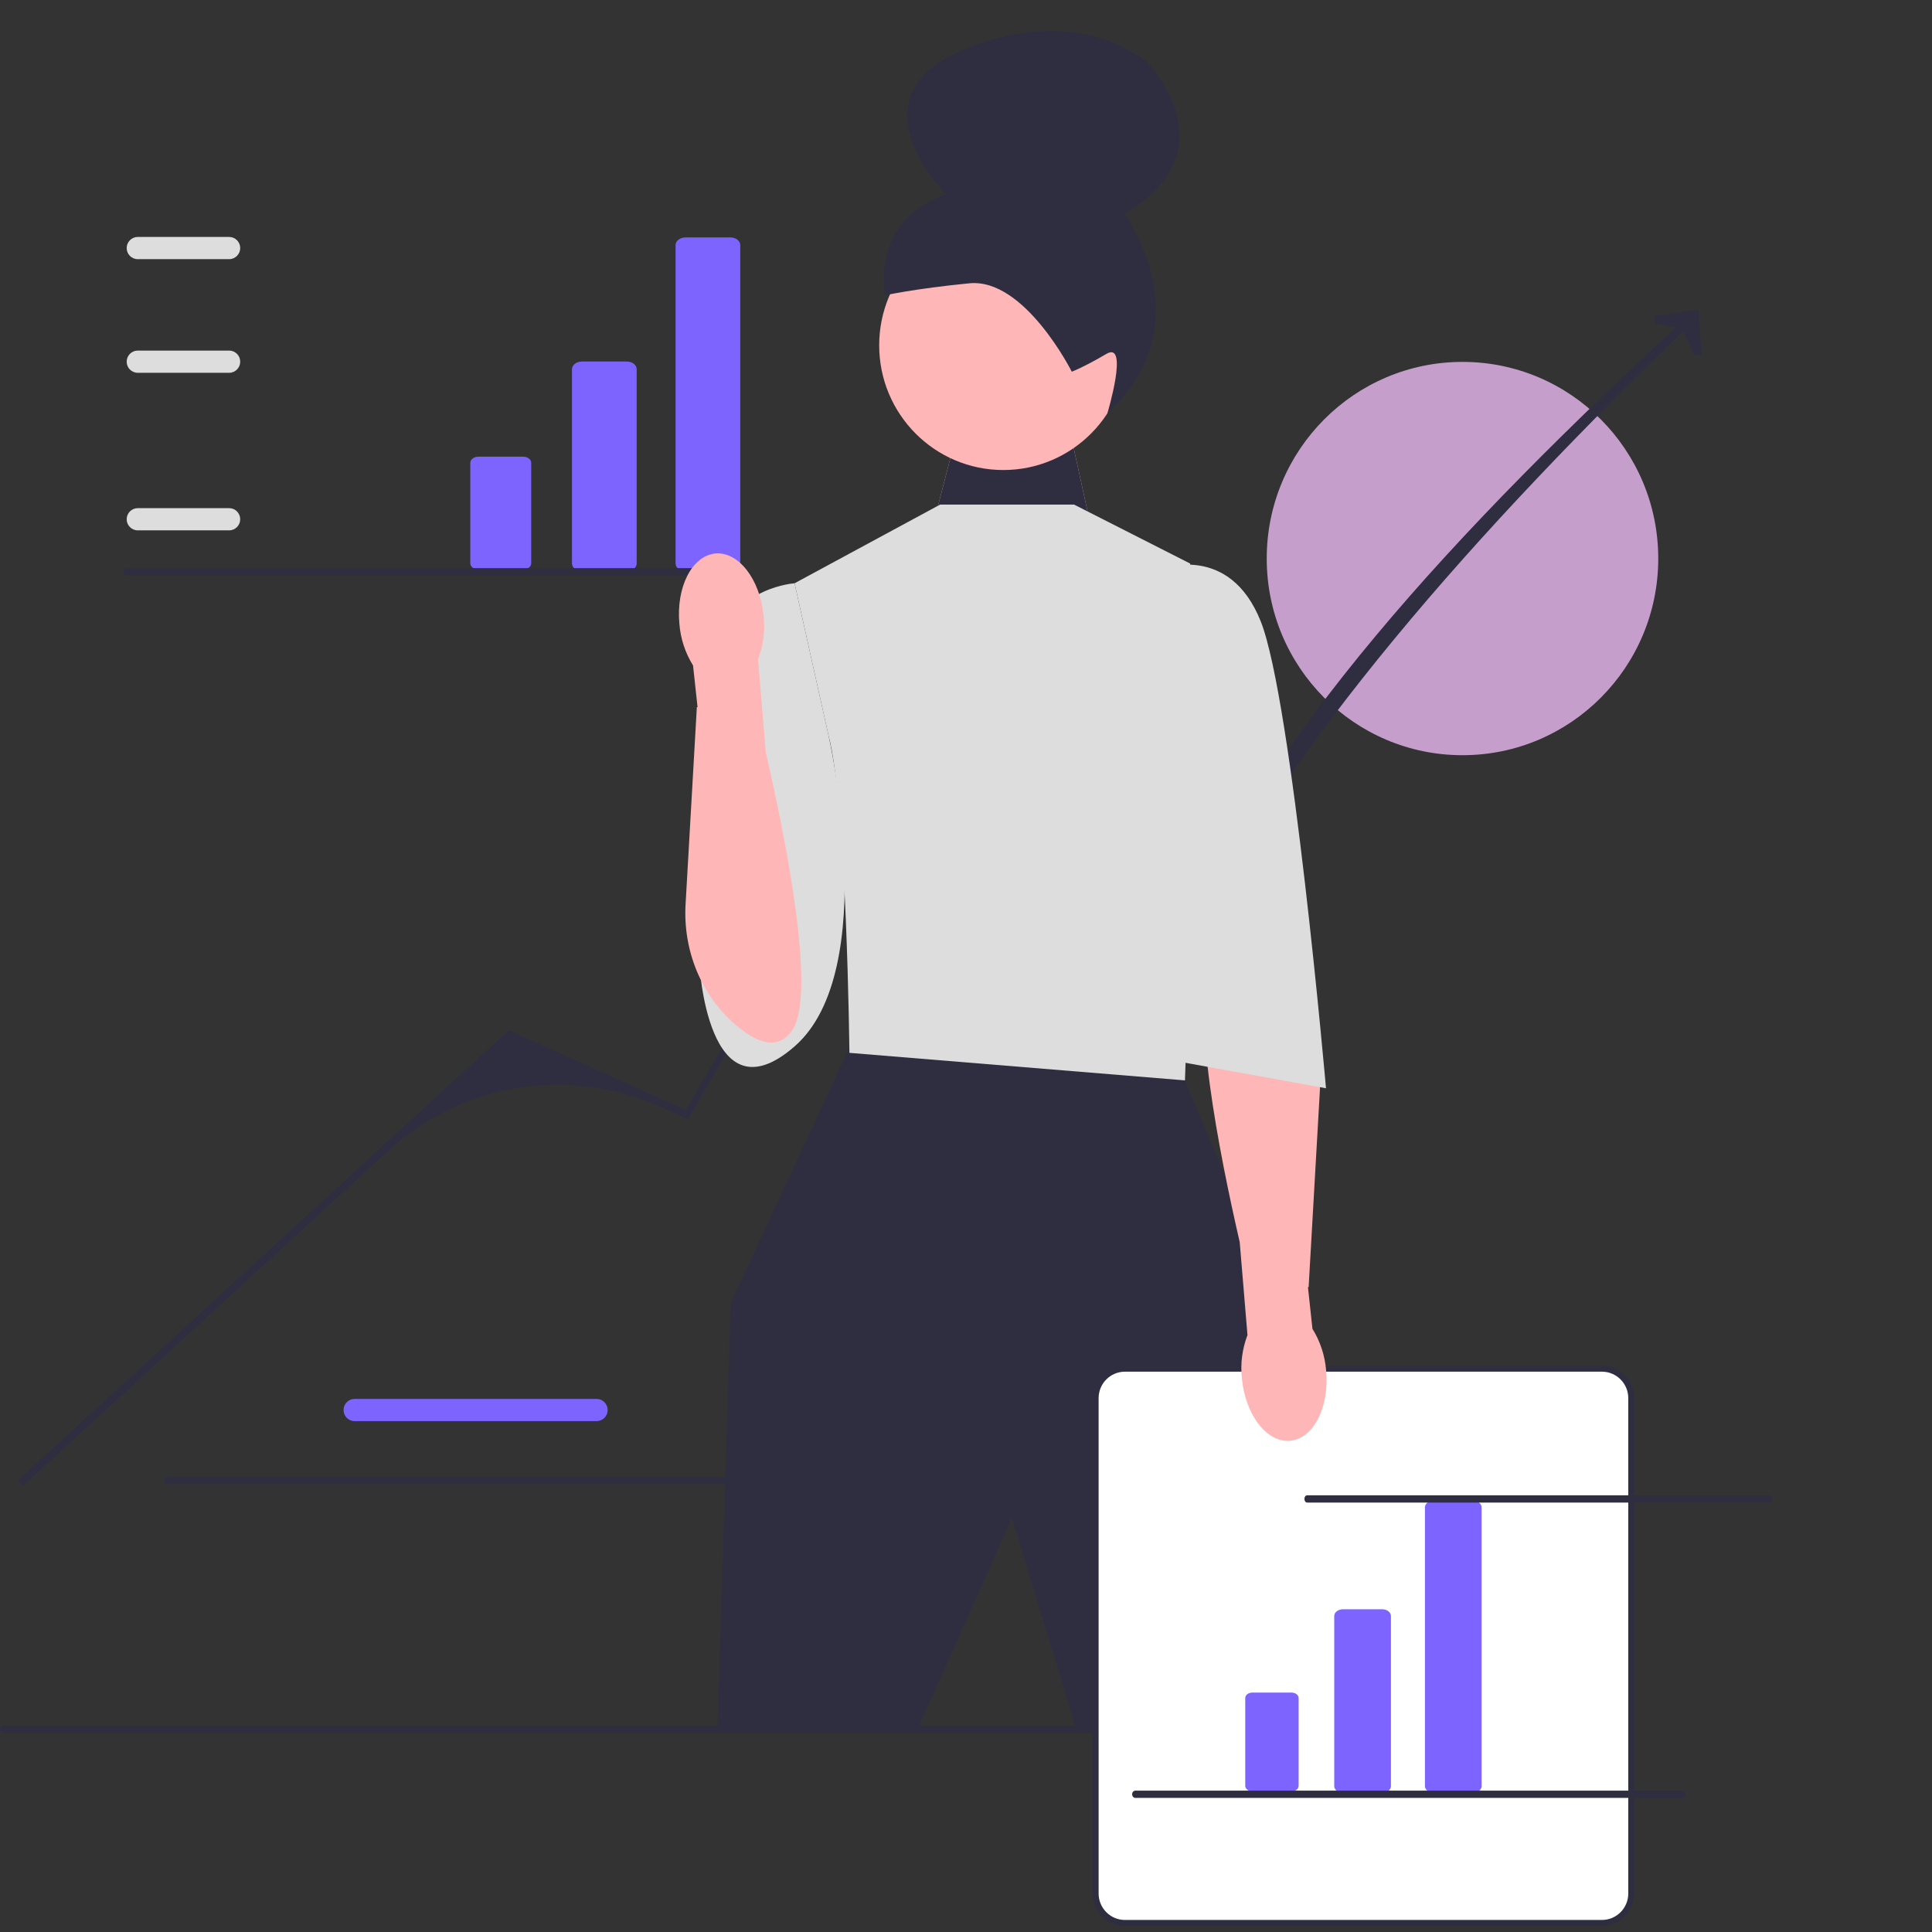
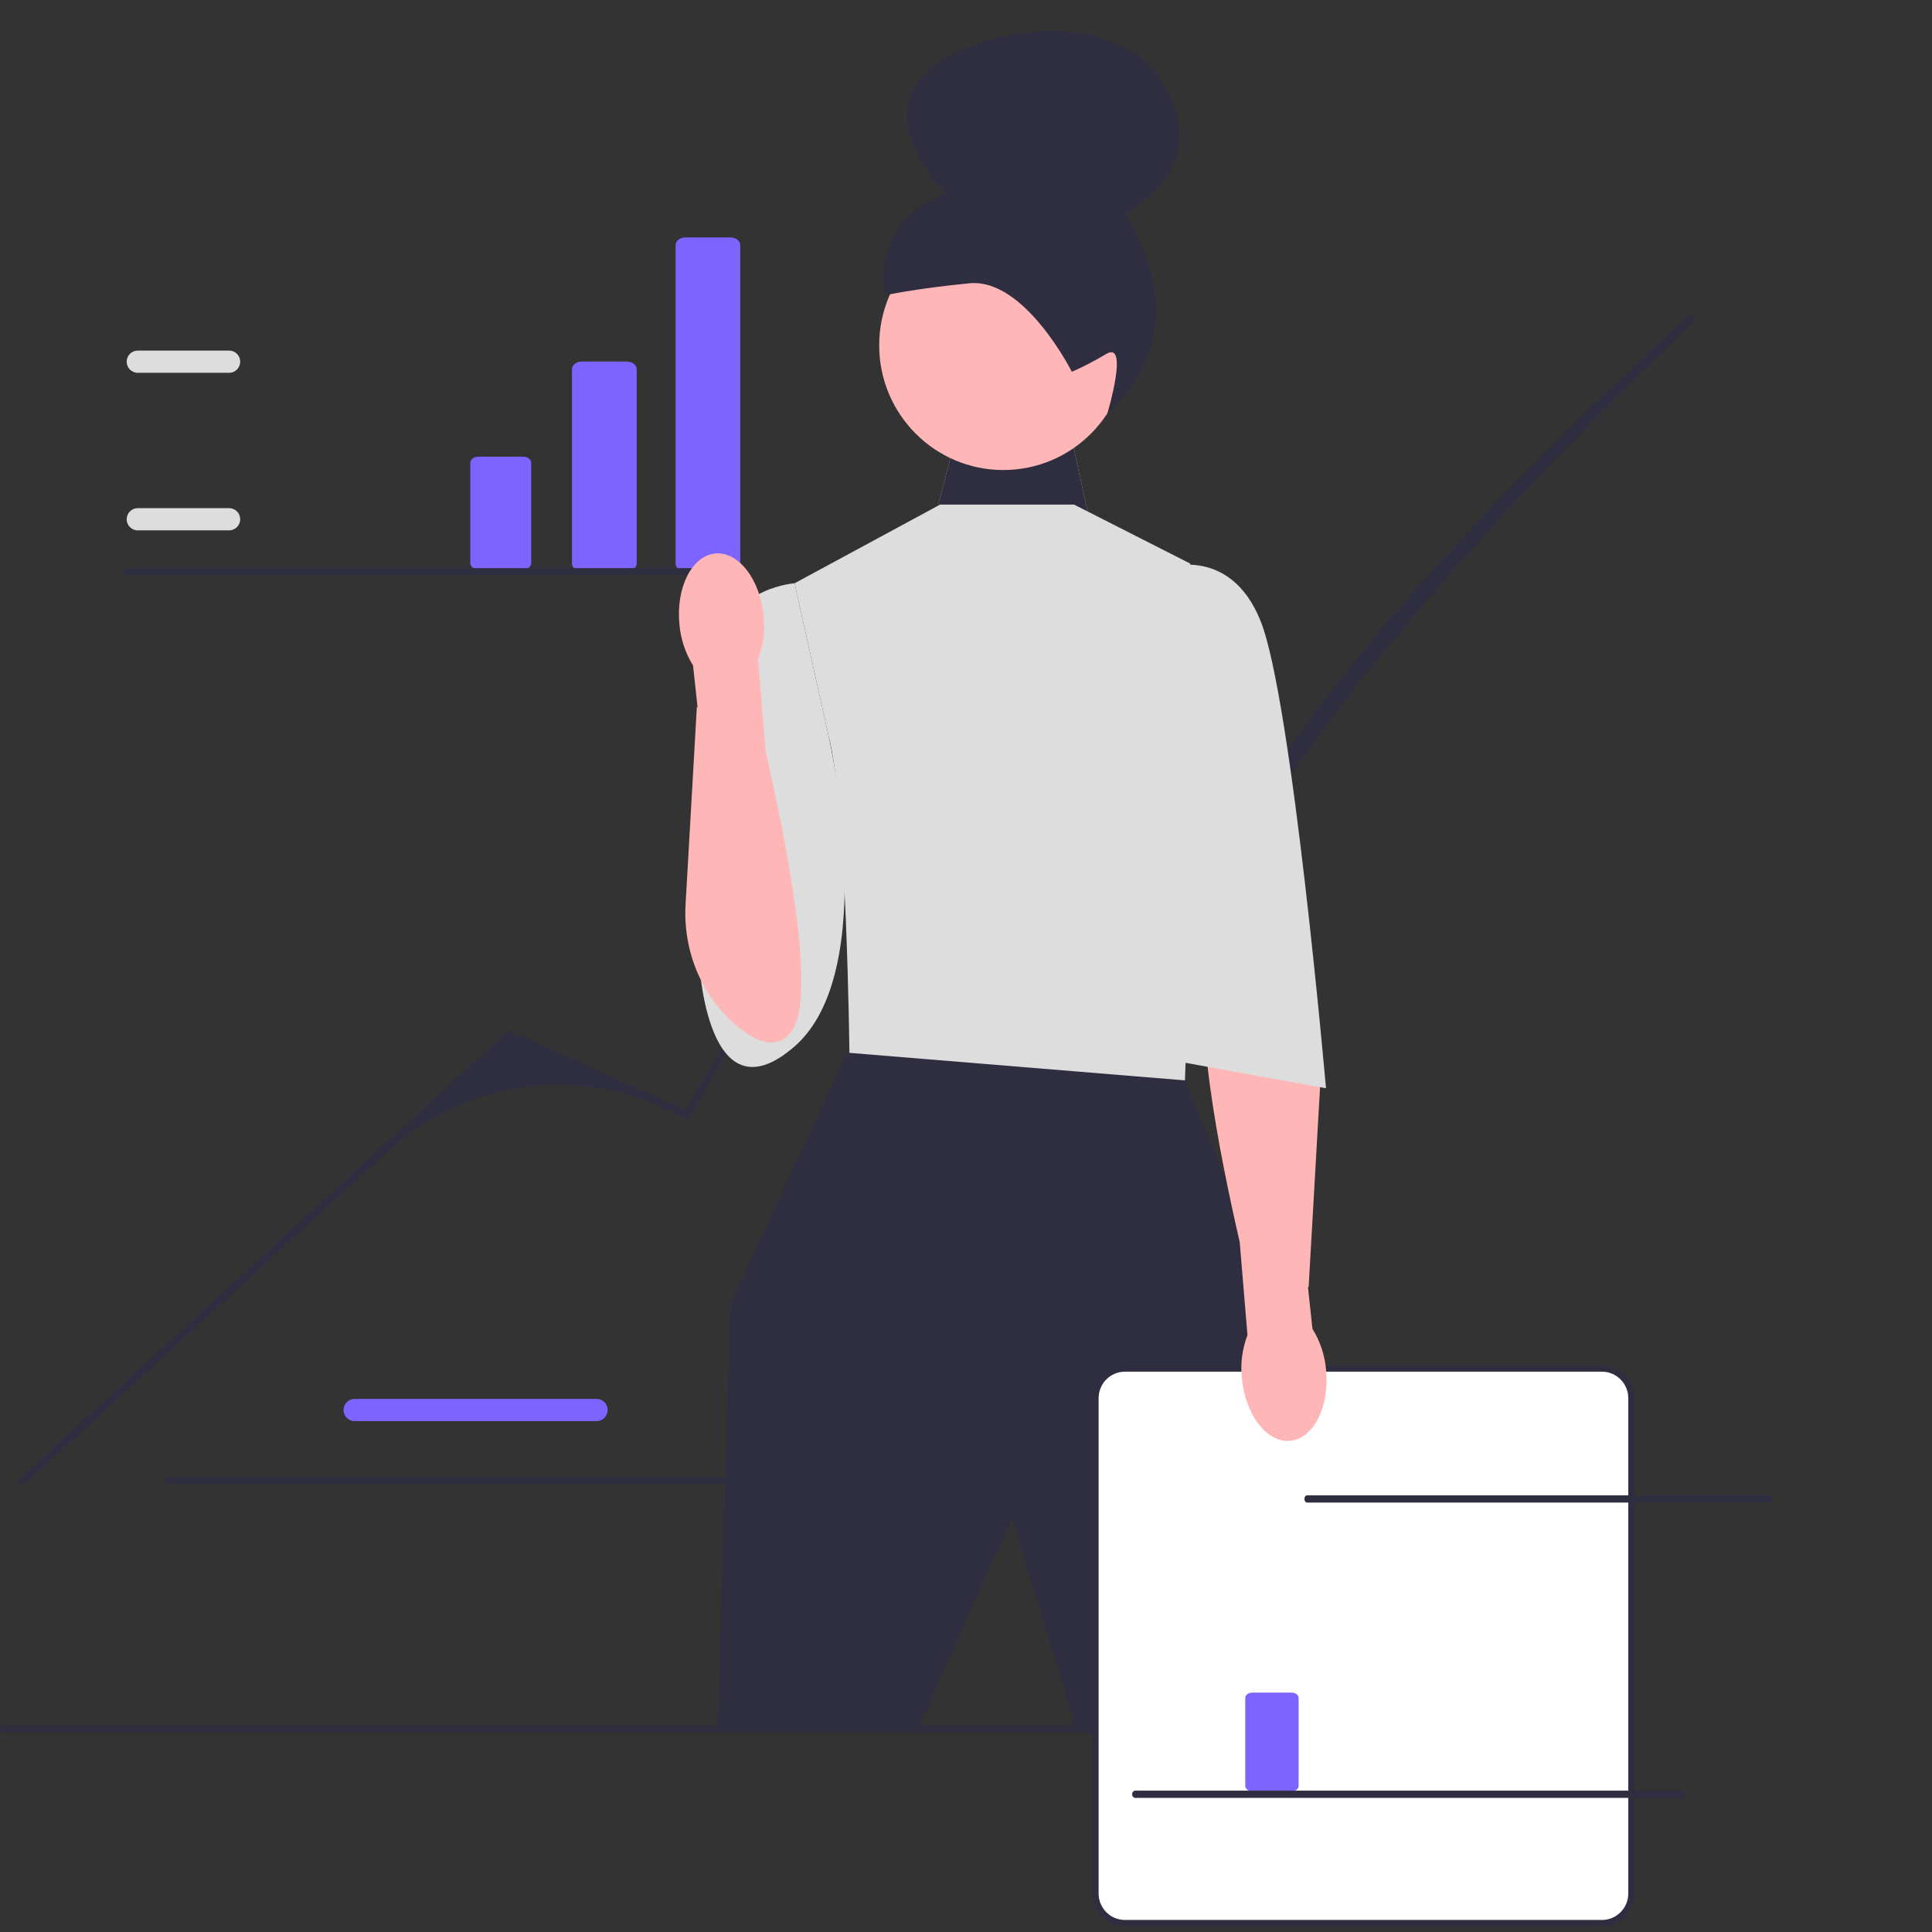
<svg xmlns="http://www.w3.org/2000/svg" width="120" height="120" viewBox="0 0 120 120" fill="none">
  <rect x="0" y="0" width="120" height="120" fill="#333333" stroke="none" />
  <path d="M37.056 88.269H22.024C21.645 88.269 21.338 87.959 21.338 87.579C21.338 87.199 21.647 86.889 22.024 86.889H37.056C37.436 86.889 37.743 87.199 37.743 87.579C37.743 87.959 37.434 88.269 37.056 88.269Z" fill="#7D63FF" />
  <path d="M10.212 91.963C10.212 92.087 10.311 92.186 10.434 92.186H48.648C48.772 92.186 48.871 92.087 48.871 91.963C48.871 91.839 48.772 91.739 48.648 91.739H10.434C10.311 91.739 10.212 91.839 10.212 91.963Z" fill="#2F2E41" />
-   <path d="M90.838 46.907C97.553 46.907 102.997 41.438 102.997 34.693C102.997 27.947 97.553 22.478 90.838 22.478C84.123 22.478 78.679 27.947 78.679 34.693C78.679 41.438 84.123 46.907 90.838 46.907Z" fill="#C59ECC" />
  <path d="M0 107.398C0 107.522 0.099 107.622 0.223 107.622H97.921C98.045 107.622 98.144 107.522 98.144 107.398C98.144 107.274 98.045 107.174 97.921 107.174H0.223C0.099 107.174 0 107.274 0 107.398Z" fill="#2F2E41" />
  <path d="M1.413 92.297L1.1 91.954L31.602 63.992L42.592 68.942L54.459 48.499L64.208 43.778L73.241 58.903C78.118 46.219 90.35 32.949 105.006 19.485L105.367 19.778C91.62 32.998 79.859 46.279 73.185 59.713L64.829 45.682C64.434 45.018 63.606 44.763 62.908 45.088C57.579 47.58 53.134 51.646 50.167 56.742L42.734 69.515L41.037 68.75C35.362 66.194 28.719 67.266 24.125 71.477L1.413 92.297Z" fill="#2F2E41" />
-   <path d="M105.696 22.029L105.232 22.061L104.486 20.434L102.811 20.092L102.748 19.631L105.505 19.237L105.696 22.029Z" fill="#2F2E41" />
  <path d="M58.115 31.983L59.756 25.65L66.144 25.342L68.054 34.071L58.115 31.983Z" fill="#FFB6B6" />
  <path d="M58.115 31.983L59.756 25.65L66.144 25.342L68.054 34.071L58.115 31.983Z" fill="#2F2E41" />
  <path d="M62.319 29.194C66.577 29.194 70.029 25.726 70.029 21.448C70.029 17.171 66.577 13.703 62.319 13.703C58.06 13.703 54.608 17.171 54.608 21.448C54.608 25.726 58.06 29.194 62.319 29.194Z" fill="#FFB6B6" />
  <path d="M66.572 23.089C66.572 23.089 63.643 17.26 60.212 17.596C56.779 17.933 54.972 18.342 54.972 18.342C54.972 18.342 53.953 13.802 58.749 12.055C58.749 12.055 52.651 6.017 59.911 3.054C67.171 0.092 71.233 3.869 71.233 3.869C71.233 3.869 76.608 9.258 69.84 13.285C69.84 13.285 74.866 20.077 68.781 25.675C68.781 25.675 70.143 21.146 68.721 21.98C67.302 22.816 66.572 23.087 66.572 23.087V23.089Z" fill="#2F2E41" />
  <path d="M53.813 64.009L52.788 64.997L45.379 80.955L44.567 107.351H57.016L62.854 94.28L66.789 107.225H77.981L80.576 83.725L73.602 67.106L53.813 64.009Z" fill="#2F2E41" />
  <path d="M66.707 31.34H58.394L49.352 36.228L51.46 45.678C52.596 49.913 52.758 65.394 52.758 65.394L73.6 67.104L74.249 47.877L73.926 35.005L66.707 31.338V31.34Z" fill="#DDDDDD" />
  <path d="M49.352 36.228C49.352 36.228 45.702 36.472 44.89 39.73C44.078 42.989 43.431 59.771 43.431 59.771C43.431 59.771 43.917 69.731 49.352 64.995C54.785 60.26 51.46 45.678 51.46 45.678L49.352 36.228Z" fill="#DDDDDD" />
  <path d="M99.502 119.44H69.87C68.867 119.44 68.05 118.62 68.05 117.611V86.838C68.05 85.829 68.865 85.01 69.87 85.01H99.502C100.506 85.01 101.322 85.829 101.322 86.838V117.611C101.322 118.62 100.506 119.44 99.502 119.44Z" fill="white" />
  <path d="M99.502 119.628H69.87C68.763 119.628 67.863 118.724 67.863 117.611V86.838C67.863 85.726 68.763 84.822 69.87 84.822H99.502C100.609 84.822 101.509 85.726 101.509 86.838V117.611C101.509 118.724 100.609 119.628 99.502 119.628ZM69.87 85.198C68.97 85.198 68.237 85.935 68.237 86.838V117.611C68.237 118.515 68.97 119.252 69.87 119.252H99.502C100.402 119.252 101.135 118.515 101.135 117.611V86.838C101.135 85.935 100.402 85.198 99.502 85.198H69.87Z" fill="#2F2E41" />
-   <path d="M85.854 111.356H83.411C83.114 111.356 82.872 111.168 82.872 110.937V100.374C82.872 100.143 83.114 99.955 83.411 99.955H85.854C86.151 99.955 86.393 100.143 86.393 100.374V110.937C86.393 111.168 86.151 111.356 85.854 111.356Z" fill="#7D63FF" />
  <path d="M77.781 105.13C77.542 105.13 77.345 105.282 77.345 105.468V110.925C77.345 111.111 77.54 111.264 77.781 111.264H80.224C80.463 111.264 80.66 111.111 80.66 110.925V105.468C80.66 105.282 80.465 105.13 80.224 105.13H77.781Z" fill="#7D63FF" />
-   <path d="M91.487 111.356H89.044C88.746 111.356 88.505 111.168 88.505 110.937V93.626C88.505 93.395 88.746 93.207 89.044 93.207H91.487C91.784 93.207 92.025 93.395 92.025 93.626V110.937C92.025 111.168 91.784 111.356 91.487 111.356Z" fill="#7D63FF" />
  <path d="M38.931 35.476H36.142C35.801 35.476 35.526 35.262 35.526 34.999V22.933C35.526 22.67 35.803 22.456 36.142 22.456H38.931C39.271 22.456 39.546 22.67 39.546 22.933V34.999C39.546 35.262 39.27 35.476 38.931 35.476Z" fill="#7D63FF" />
  <path d="M29.709 28.366C29.434 28.366 29.211 28.538 29.211 28.751V34.984C29.211 35.196 29.434 35.369 29.709 35.369H32.498C32.773 35.369 32.995 35.196 32.995 34.984V28.751C32.995 28.538 32.773 28.366 32.498 28.366H29.709Z" fill="#7D63FF" />
  <path d="M45.365 35.476H42.576C42.236 35.476 41.961 35.262 41.961 34.999V15.225C41.961 14.962 42.237 14.747 42.576 14.747H45.365C45.706 14.747 45.98 14.962 45.98 15.225V34.999C45.98 35.262 45.704 35.476 45.365 35.476Z" fill="#7D63FF" />
  <path d="M80.143 89.488C81.587 89.349 82.583 87.387 82.366 85.106C82.291 84.193 82.001 83.311 81.518 82.535L81.24 79.953L81.282 79.94L81.982 67.696C82.145 64.849 81.022 62.051 78.862 60.204C77.577 59.104 76.204 58.546 75.323 59.937C73.86 62.242 75.755 71.747 77.001 77.15L77.483 82.924C77.156 83.779 77.036 84.7 77.135 85.611C77.352 87.893 78.699 89.629 80.145 89.49L80.143 89.488Z" fill="#FFB6B6" />
  <path d="M72.141 35.331C72.141 35.331 76.357 33.702 78.305 38.59C80.252 43.477 82.36 67.594 82.36 67.594L72.467 65.802L72.143 35.331H72.141Z" fill="#DDDDDD" />
  <path d="M14.234 32.941H8.555C8.175 32.941 7.868 32.631 7.868 32.252C7.868 31.872 8.177 31.562 8.555 31.562H14.234C14.613 31.562 14.92 31.872 14.92 32.252C14.92 32.631 14.612 32.941 14.234 32.941Z" fill="#DDDDDD" />
  <path d="M14.234 23.155H8.555C8.175 23.155 7.868 22.845 7.868 22.465C7.868 22.085 8.177 21.775 8.555 21.775H14.234C14.613 21.775 14.92 22.085 14.92 22.465C14.92 22.845 14.612 23.155 14.234 23.155Z" fill="#DDDDDD" />
-   <path d="M14.234 16.097H8.555C8.175 16.097 7.868 15.787 7.868 15.407C7.868 15.027 8.177 14.717 8.555 14.717H14.234C14.613 14.717 14.92 15.027 14.92 15.407C14.92 15.787 14.612 16.097 14.234 16.097Z" fill="#DDDDDD" />
  <path d="M7.64 35.51C7.64 35.634 7.739 35.734 7.862 35.734H46.077C46.2 35.734 46.299 35.634 46.299 35.51C46.299 35.386 46.2 35.286 46.077 35.286H7.862C7.739 35.286 7.64 35.386 7.64 35.51Z" fill="#2F2E41" />
  <path d="M81.019 93.101C81.019 93.226 81.094 93.327 81.186 93.327H109.897C109.989 93.327 110.064 93.226 110.064 93.101C110.064 92.976 109.989 92.876 109.897 92.876H81.186C81.094 92.876 81.019 92.976 81.019 93.101Z" fill="#2F2E41" />
  <path d="M70.319 111.445C70.319 111.57 70.407 111.671 70.517 111.671H104.515C104.625 111.671 104.713 111.57 104.713 111.445C104.713 111.32 104.625 111.22 104.515 111.22H70.517C70.407 111.22 70.319 111.32 70.319 111.445Z" fill="#2F2E41" />
  <path d="M44.421 34.381C42.977 34.52 41.981 36.481 42.199 38.763C42.273 39.676 42.563 40.557 43.046 41.333L43.325 43.915L43.282 43.928L42.582 56.173C42.419 59.02 43.541 61.818 45.702 63.665C46.987 64.764 48.36 65.322 49.241 63.932C50.704 61.626 48.809 52.121 47.563 46.719L47.081 40.944C47.408 40.089 47.528 39.169 47.429 38.257C47.212 35.976 45.865 34.24 44.419 34.379L44.421 34.381Z" fill="#FFB6B6" />
</svg>